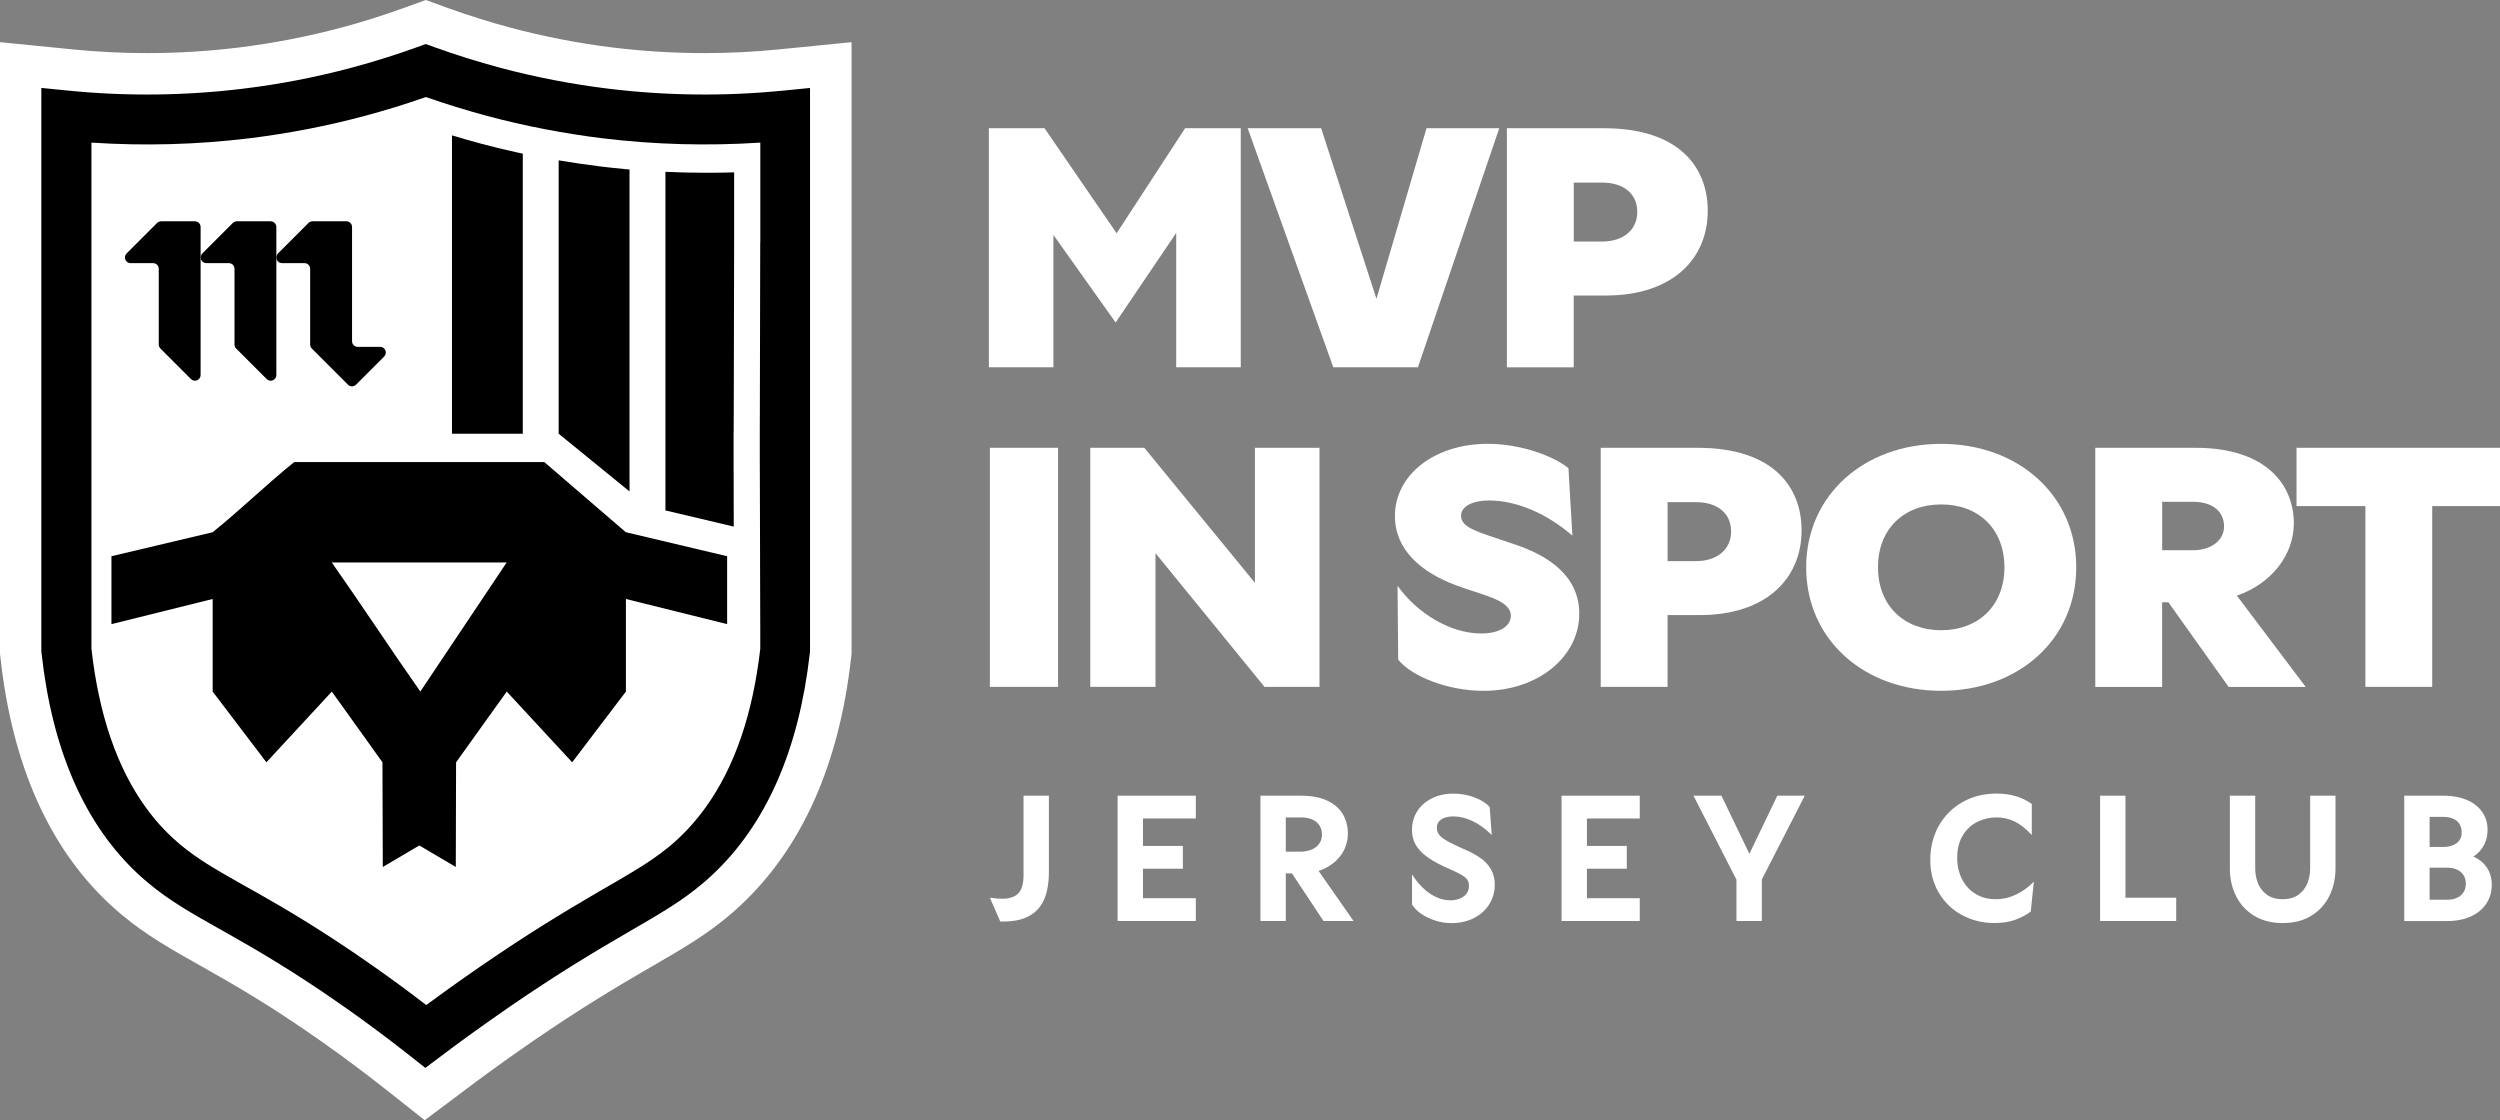
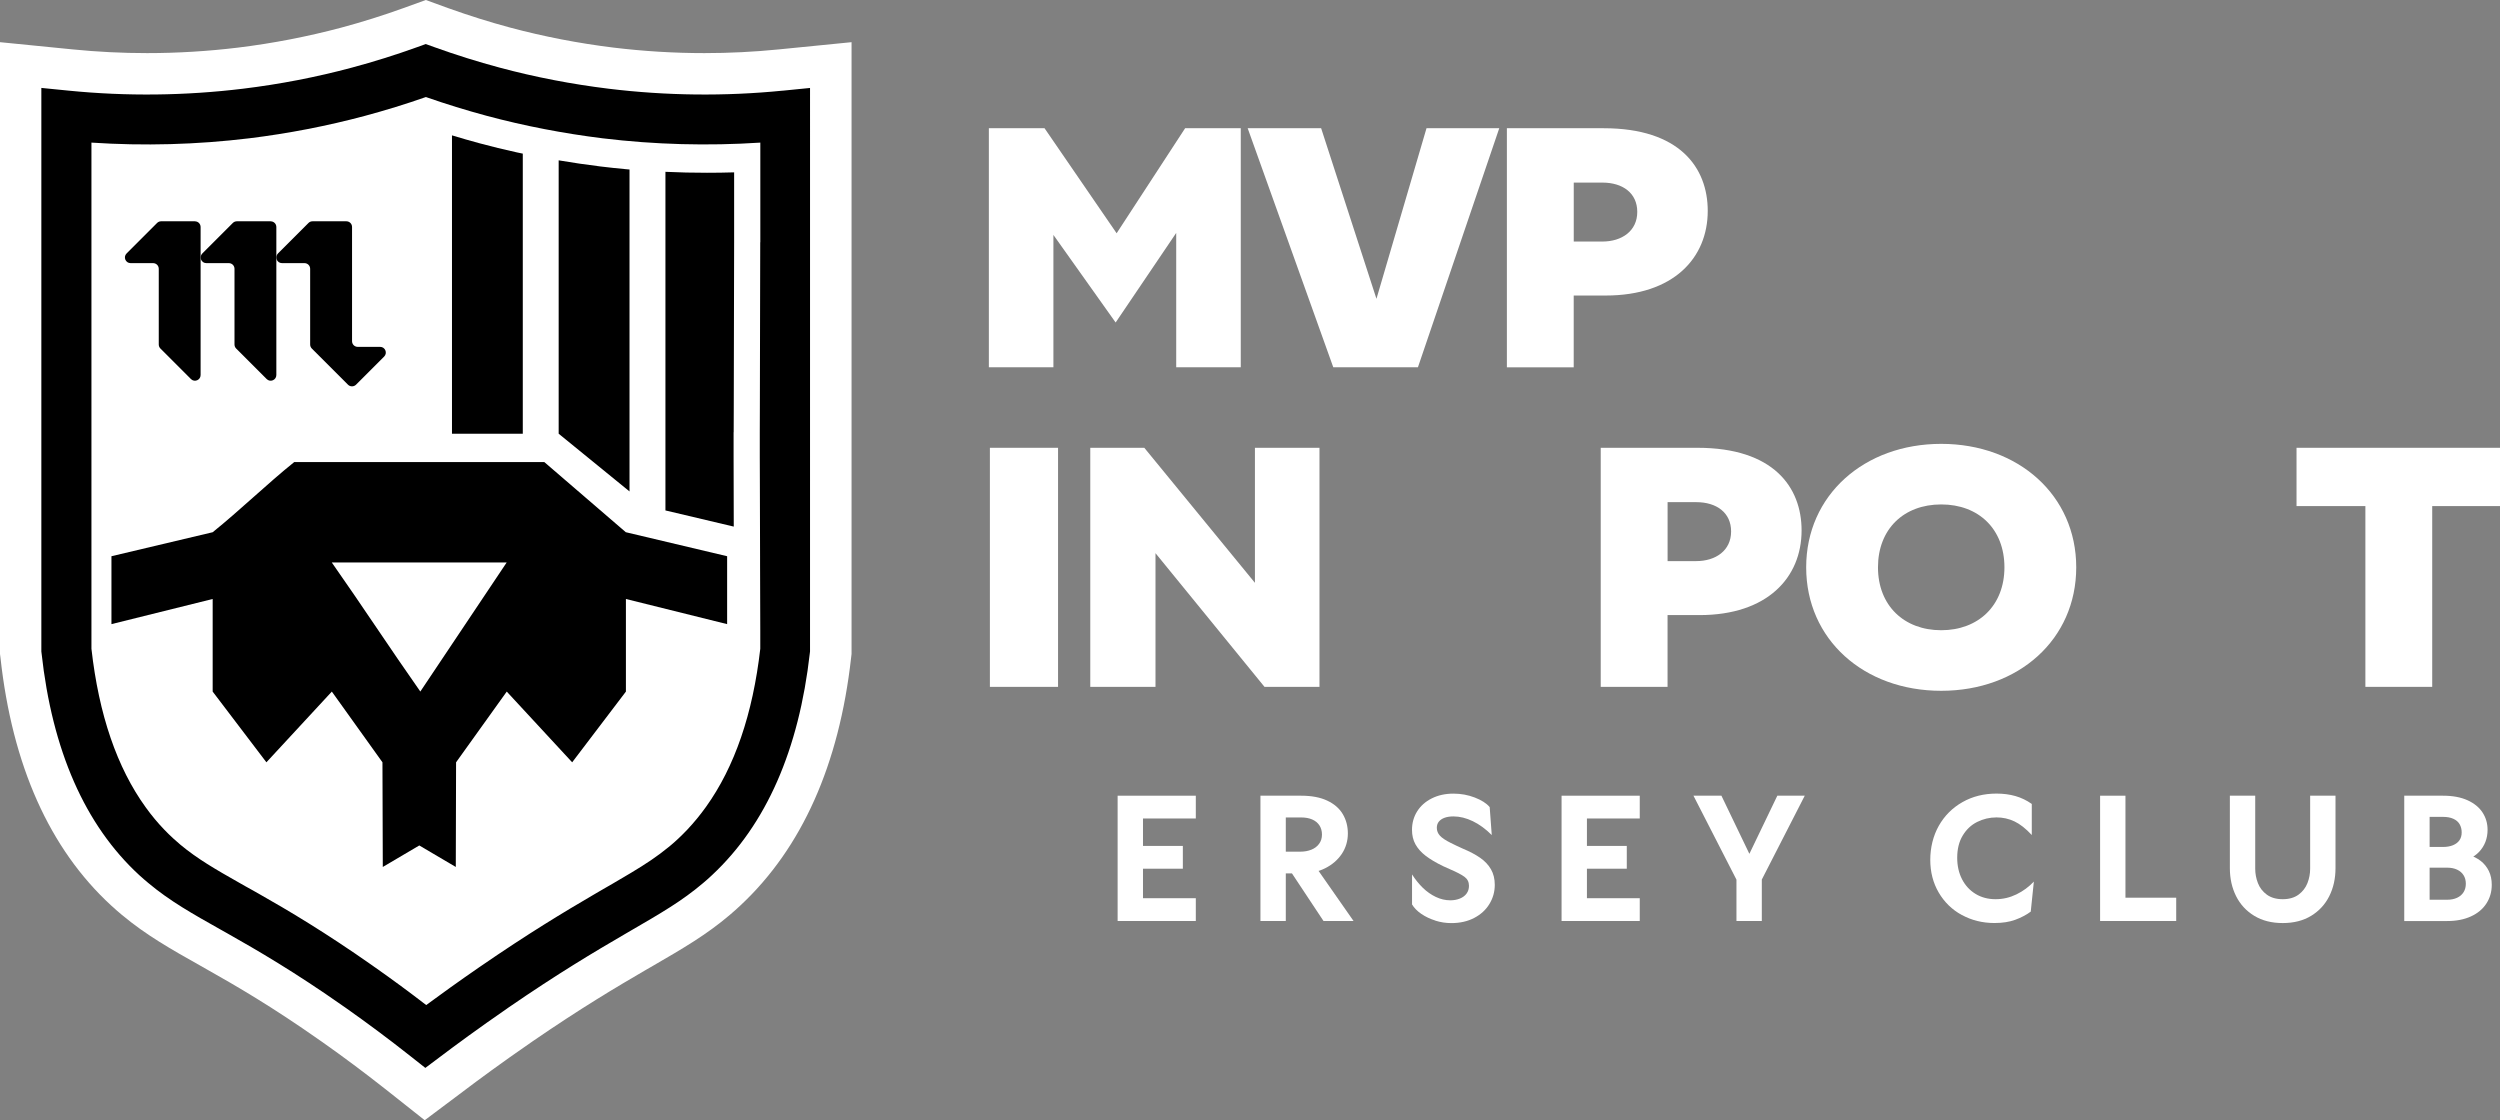
<svg xmlns="http://www.w3.org/2000/svg" viewBox="0 0 603.4 270.39" data-name="Capa 2" id="Capa_2">
  <rect x="0" y="0" width="603.4" height="270.39" fill="#808080" stroke="none" />
  <defs>
    <style>
      .cls-1 {
        fill: #fff;
      }
    </style>
  </defs>
  <g data-name="Capa 1" id="Capa_1-2">
    <g>
      <path d="M92.84,262.73c-4.88-3.85-9.92-7.61-14.97-11.17l-.21-.15-.38-.26c-11.63-8.18-20.23-13.17-27.39-17.2l-1.58-.9c-6.94-3.9-12.98-7.3-18.91-12.25-.8-.67-1.68-1.43-2.58-2.26C11.96,204.87,2.95,184.72.11,158.71l-.11-.87V10.18l17.61,1.75c5.91.59,11.93.89,17.89.89,7.32,0,14.71-.45,21.96-1.33,8.42-1.03,16.8-2.66,24.91-4.82,4.99-1.34,10.03-2.92,14.96-4.7l5.45-1.97,5.44,1.98c4.96,1.78,10,3.36,14.95,4.69,8.12,2.17,16.5,3.79,24.91,4.82,7.24.88,14.63,1.33,21.94,1.33h0c5.96,0,11.98-.3,17.9-.89l17.61-1.75v147.67l-.11.93c-2.89,25.77-11.87,45.88-26.66,59.71-.84.8-1.74,1.59-2.61,2.33-5.64,4.8-11.34,8.11-18.55,12.29l-1.82,1.05c-7.05,4.1-15.57,9.17-27.27,17.2l-.16.12-.21.14c-7.39,5.1-13.02,9.28-15.71,11.32l-9.92,7.44-9.68-7.66Z" class="cls-1" />
-       <path d="M195.54,21.23v136.02l-.04.33c-2.63,23.42-10.55,41.45-23.56,53.61-.73.69-1.47,1.35-2.2,1.96-5.08,4.32-10.24,7.3-17.39,11.45l-1.56.9c-7.25,4.22-16.01,9.42-28.15,17.77l-.17.13c-7.03,4.85-12.62,8.97-16.07,11.58l-3.72,2.79-3.64-2.88c-4.98-3.93-10.16-7.8-15.41-11.5-.11-.08-.23-.16-.34-.24l-.25-.17c-11.94-8.4-20.83-13.56-28.23-17.73l-1.55-.88c-6.83-3.84-12.23-6.88-17.44-11.23-.71-.6-1.46-1.24-2.18-1.91-13.09-12.04-21.03-30.09-23.6-53.66l-.04-.33V21.23l6.62.66c13.96,1.39,28.11,1.23,42.05-.47,8.88-1.09,17.72-2.8,26.28-5.09,5.3-1.42,10.61-3.09,15.77-4.95l2.05-.74,2.04.74c5.17,1.86,10.47,3.53,15.78,4.95,8.57,2.29,17.4,4,26.28,5.09,13.94,1.7,28.08,1.86,42.05.47l6.62-.66Z" class="cls-1" />
    </g>
    <g>
      <path d="M188.92,21.88c-13.97,1.39-28.11,1.23-42.05-.47-8.88-1.09-17.71-2.79-26.28-5.09-5.31-1.42-10.62-3.09-15.78-4.95l-2.05-.74-2.05.74c-5.16,1.86-10.47,3.53-15.78,4.95-8.56,2.3-17.39,4.01-26.28,5.09-13.94,1.7-28.09,1.86-42.05.47l-6.62-.66v136.01l.04.33c2.57,23.58,10.51,41.63,23.6,53.67.73.66,1.47,1.31,2.19,1.9,5.21,4.36,10.6,7.39,17.43,11.23l1.55.87c7.4,4.18,16.29,9.34,28.23,17.73l.25.17c.11.08.23.16.34.24,5.25,3.7,10.42,7.57,15.4,11.5l3.65,2.88,3.72-2.79c3.45-2.61,9.04-6.73,16.07-11.58l.16-.12c12.14-8.35,20.9-13.55,28.15-17.77l1.56-.91c7.15-4.15,12.31-7.13,17.39-11.45.73-.62,1.48-1.27,2.2-1.96,13.01-12.16,20.93-30.2,23.56-53.61l.04-.34V21.23l-6.62.66ZM183.49,58.47c0,7.28-.07,32.59-.09,39.88v.02c0,.36,0,3.17-.02,5.97,0,2.79,0,5.57,0,5.95l.02,5.71.05,18.34v1.41l.05,16.49v4.34c-1.8,15.74-6.19,28.53-13.11,38.18-1.41,1.97-2.91,3.79-4.52,5.5-.69.73-1.41,1.44-2.14,2.13-.59.55-1.16,1.07-1.76,1.57-.2.17-.41.34-.62.51-2.7,2.22-5.54,4.1-9.05,6.2-1.39.84-2.88,1.71-4.51,2.66-.48.27-.96.55-1.46.84l-1.57.91c-.48.28-.98.57-1.49.87-7.14,4.17-15.75,9.35-27.39,17.36-.09.05-.17.12-.25.17-5.06,3.49-9.4,6.62-12.76,9.1-4.01-3.09-8.13-6.13-12.3-9.06l-.27-.18c-.11-.09-.23-.17-.34-.25-11.55-8.11-20.31-13.3-27.65-17.46-.52-.3-1.05-.59-1.56-.88l-1.57-.87c-.47-.27-.94-.53-1.39-.79-5.82-3.29-10.18-5.82-14.25-9.21-.58-.49-1.16-1-1.73-1.52-.72-.66-1.42-1.34-2.1-2.05-1.62-1.67-3.12-3.48-4.52-5.42-6.95-9.59-11.34-22.43-13.12-38.3V34.42c12.68.84,25.45.49,38.08-1.04,9.44-1.16,18.84-2.98,27.94-5.42,4.93-1.33,9.87-2.84,14.7-4.54,4.83,1.69,9.77,3.21,14.7,4.54,9.1,2.44,18.5,4.25,27.94,5.42,12.62,1.53,25.4,1.87,38.08,1.04v24.05Z" />
      <path d="M151.05,128.46c-3.28-2.82-6.57-5.64-9.84-8.47-3.28-2.82-6.56-5.64-9.84-8.47h-60.35c-6.57,5.29-13.12,11.65-19.69,16.94-8.14,1.93-16.29,3.86-24.43,5.79v16.39c8.14-2.02,16.29-4.04,24.43-6.07v22.35c4.33,5.69,8.64,11.37,12.97,17.07,5.26-5.69,10.53-11.37,15.79-17.07,4.08,5.69,8.15,11.37,12.22,17.07.02,6.68.05,18.57.08,25.26l8.81-5.19,8.81,5.19c.02-6.69.05-18.57.07-25.26,4.08-5.69,8.15-11.37,12.23-17.07,5.26,5.69,10.53,11.37,15.79,17.07,4.33-5.69,8.64-11.37,12.97-17.07v-22.35c8.14,2.03,16.29,4.05,24.43,6.07v-16.39c-8.14-1.93-16.29-3.86-24.43-5.79ZM101.45,166.91c-7.12-10.13-14.25-21.02-21.37-31.15h42.21c-6.95,10.38-13.89,20.77-20.84,31.15Z" />
      <path d="M91.77,83.72h-5.43c-.76,0-1.37-.61-1.37-1.37v-27.57c0-.76-.61-1.37-1.37-1.37h-8.17c-.36,0-.71.14-.97.4l-7.37,7.37c-.86.86-.25,2.33.97,2.33h5.43c.76,0,1.37.61,1.37,1.37v18.27c0,.36.14.71.4.97l8.73,8.73c.53.53,1.4.53,1.94,0,2.54-2.54,4.45-4.45,6.79-6.79.86-.86.25-2.34-.96-2.34Z" />
      <path d="M65.34,53.41h-8.17c-.36,0-.71.14-.97.4l-7.37,7.37c-.86.86-.25,2.33.97,2.33h5.43c.76,0,1.37.61,1.37,1.37v18.27c0,.36.14.71.4.97l7.37,7.37c.86.86,2.33.25,2.33-.97v-35.73c0-.76-.61-1.37-1.37-1.37Z" />
      <path d="M47.06,53.41h-8.17c-.36,0-.71.14-.97.4l-7.37,7.37c-.86.86-.25,2.33.97,2.33h5.43c.76,0,1.37.61,1.37,1.37v18.27c0,.36.14.71.4.97l7.37,7.37c.86.86,2.33.25,2.33-.97v-35.73c0-.76-.61-1.37-1.37-1.37Z" />
      <path d="M126.18,37.08v67.6h-17.09V32.67c2.17.66,4.39,1.3,6.61,1.9,2.98.8,6.01,1.55,9,2.2.48.11.98.21,1.48.31Z" />
      <path d="M177.06,104.32s0,5.61,0,5.99l.04,16.79c-4.97-1.17-9.94-2.35-14.91-3.53l-1.58-.37V41.47c3.32.16,6.69.23,10.02.23,2.17,0,4.37-.03,6.56-.1v16.86c-.02,7.28-.07,32.59-.09,39.9,0,.36,0,3.16-.02,5.96Z" />
      <path d="M151.94,40.91v77.71s-.07-.05-.1-.09c-5.66-4.61-11.34-9.23-17-13.85V38.7c3.35.57,6.71,1.06,10.02,1.47,2.08.26,4.25.48,6.46.69.2.02.41.03.62.05Z" />
    </g>
    <g>
      <path d="M238.92,108.08h16.45v57.7h-16.45v-57.7Z" class="cls-1" />
      <g>
        <g>
-           <path d="M239.25,216.71c1.06.14,1.94.21,2.67.21,1.72,0,3.01-.43,3.85-1.29.85-.86,1.27-2.35,1.27-4.46v-19.12h6.12v18.37c0,2.64-.38,4.84-1.12,6.6-.75,1.76-1.94,3.1-3.56,4.02-1.62.92-3.73,1.38-6.31,1.38h-.75l-2.5-5.75c.11,0,.22.01.33.04Z" class="cls-1" />
          <path d="M269.75,192.05h18.87v5.5h-12.75v6.62h9.62v5.5h-9.62v7.12h12.75v5.5h-18.87v-30.25Z" class="cls-1" />
          <path d="M304.2,192.05h9.87c2.5,0,4.59.4,6.27,1.19s2.93,1.87,3.75,3.25c.82,1.38,1.23,2.94,1.23,4.69s-.49,3.48-1.48,4.94c-.99,1.46-2.32,2.6-4,3.44s-3.52,1.25-5.52,1.25h-4.62v-5.25h4.12c1,0,1.9-.16,2.69-.48.79-.32,1.42-.79,1.87-1.42.46-.62.69-1.37.69-2.23s-.21-1.6-.62-2.23c-.42-.62-1-1.1-1.75-1.42-.75-.32-1.62-.48-2.62-.48h-5.62l1.88-1.88v26.87h-6.12v-30.25ZM311.32,210.04l6.12-1,9.25,13.25h-7.25l-8.12-12.25Z" class="cls-1" />
          <path d="M346.44,222.19c-1.28-.4-2.41-.94-3.4-1.62-.99-.68-1.73-1.44-2.23-2.27v-7.25c.78,1.22,1.65,2.3,2.6,3.23.96.93,2.01,1.67,3.15,2.21,1.14.54,2.3.81,3.5.81.83,0,1.6-.14,2.29-.42.69-.28,1.24-.68,1.62-1.21.39-.53.58-1.15.58-1.87,0-.92-.36-1.64-1.08-2.17-.72-.53-1.89-1.14-3.5-1.83l-1.67-.75c-1.72-.83-3.12-1.67-4.21-2.5-1.08-.83-1.9-1.76-2.46-2.77-.56-1.01-.83-2.17-.83-3.48,0-1.67.42-3.16,1.25-4.48.83-1.32,2.01-2.36,3.52-3.12,1.51-.76,3.26-1.15,5.23-1.15,1.81,0,3.52.31,5.15.94,1.62.62,2.83,1.4,3.6,2.31l.5,6.75c-1.47-1.47-3-2.59-4.58-3.35-1.58-.76-3.14-1.15-4.67-1.15-.83,0-1.55.11-2.15.33-.6.22-1.06.54-1.38.94-.32.4-.48.9-.48,1.48,0,.72.25,1.35.75,1.9s1.36,1.12,2.58,1.73c.44.22.9.44,1.37.67.47.22.99.46,1.54.71,1.72.72,3.14,1.47,4.25,2.25,1.11.78,1.97,1.69,2.58,2.75.61,1.06.92,2.31.92,3.75,0,1.67-.43,3.21-1.29,4.62-.86,1.42-2.08,2.54-3.67,3.37-1.58.83-3.43,1.25-5.54,1.25-1.31,0-2.6-.2-3.87-.6Z" class="cls-1" />
          <path d="M376.9,192.05h18.87v5.5h-12.75v6.62h9.62v5.5h-9.62v7.12h12.75v5.5h-18.87v-30.25Z" class="cls-1" />
          <path d="M419.1,212.29l-10.37-20.25h6.75l7.75,16.12h-2l7.75-16.12h6.62l-10.37,20.25v10h-6.12v-10Z" class="cls-1" />
          <path d="M473.51,220.85c-2.36-1.29-4.22-3.1-5.58-5.42-1.36-2.32-2.04-4.95-2.04-7.89s.69-5.8,2.06-8.23c1.38-2.43,3.28-4.33,5.71-5.71,2.43-1.38,5.17-2.06,8.23-2.06,1.64,0,3.16.2,4.56.6,1.4.4,2.71,1.03,3.94,1.9v7.5c-1.44-1.55-2.84-2.65-4.19-3.29-1.35-.64-2.79-.96-4.31-.96-1.67,0-3.23.37-4.69,1.1s-2.62,1.84-3.5,3.31c-.88,1.47-1.31,3.25-1.31,5.33,0,1.94.39,3.67,1.17,5.19.78,1.51,1.87,2.69,3.27,3.54,1.4.85,3.01,1.27,4.81,1.27s3.46-.39,5.06-1.17c1.6-.78,2.99-1.81,4.19-3.08l-.75,7.25c-1.11.81-2.37,1.47-3.77,1.98-1.4.51-3.06.77-4.98.77-2.89,0-5.51-.65-7.87-1.94Z" class="cls-1" />
          <path d="M506.88,192.05h6.12v24.62h12.25v5.62h-18.37v-30.25Z" class="cls-1" />
          <path d="M544.08,221.04c-1.92-1.17-3.38-2.75-4.38-4.75-1-2-1.5-4.25-1.5-6.75v-17.5h6.12v17.62c0,1.19.21,2.35.65,3.48.43,1.12,1.15,2.06,2.15,2.79s2.28,1.1,3.83,1.1,2.83-.37,3.83-1.1c1-.74,1.71-1.67,2.15-2.79s.65-2.28.65-3.48v-17.62h6.12v17.5c0,2.5-.5,4.75-1.5,6.75-1,2-2.46,3.58-4.37,4.75-1.92,1.17-4.21,1.75-6.87,1.75s-4.96-.58-6.87-1.75Z" class="cls-1" />
          <path d="M580.28,192.05h9.37c2.33,0,4.3.37,5.92,1.1,1.61.74,2.82,1.72,3.62,2.96.81,1.24,1.21,2.63,1.21,4.19,0,1.03-.17,1.99-.52,2.9-.35.9-.86,1.71-1.54,2.42-.68.71-1.49,1.27-2.44,1.69l-.12-1c1.14.33,2.12.83,2.96,1.48.83.65,1.49,1.46,1.96,2.42.47.96.71,2.08.71,3.35,0,1.67-.43,3.17-1.29,4.5-.86,1.33-2.1,2.38-3.73,3.12-1.62.75-3.54,1.12-5.73,1.12h-10.37v-30.25ZM592.05,204c.68-.28,1.2-.67,1.56-1.19.36-.51.54-1.15.54-1.9s-.17-1.41-.5-1.98c-.33-.57-.84-1.01-1.52-1.31-.68-.31-1.51-.46-2.48-.46h-5.12l1.88-1.88v23.75l-1.88-1.87h6.12c.92,0,1.71-.16,2.4-.48.68-.32,1.2-.77,1.56-1.35.36-.58.54-1.26.54-2.04s-.18-1.46-.54-2.04c-.36-.58-.88-1.03-1.56-1.35-.68-.32-1.48-.48-2.4-.48h-4.87v-5h3.87c.92,0,1.71-.14,2.4-.42Z" class="cls-1" />
        </g>
        <path d="M238.68,30.95h13.43l17.4,25.35,16.53-25.35h13.43v57.7h-15.58v-32.43l-14.62,21.62-15.02-21.14v31.95h-15.58V30.95Z" class="cls-1" />
        <path d="M301.15,30.95h17.72l13.35,41.17,12.08-41.17h17.56l-19.63,57.7h-20.43l-20.66-57.7Z" class="cls-1" />
        <path d="M363.7,30.95h23.37c18.28,0,25.11,9.46,25.11,19.95,0,11.37-8.27,20.43-24.64,20.43h-7.71v17.33h-16.13V30.95ZM395.17,51.14c0-4.53-3.5-7.07-8.42-7.07h-6.91v14.23h6.91c4.69,0,8.42-2.54,8.42-7.15Z" class="cls-1" />
        <path d="M263.16,108.08h13.03l26.7,32.59v-32.59h15.58v57.7h-13.27l-26.31-32.27v32.27h-15.74v-57.7Z" class="cls-1" />
-         <path d="M337.47,159.18l-.16-17.8c4.69,6.6,12.72,11.52,20.19,11.52,4.13,0,7.15-1.59,7.15-4.29,0-3.89-6.91-4.93-13.35-7.39-8.19-3.1-14.62-8.42-14.62-16.69,0-9.86,9.46-17.41,22.41-17.41,8.35,0,16.21,3.18,19.47,5.88l.95,16.29c-6.28-5.48-13.67-8.5-20.11-8.5-3.97,0-6.76,1.43-6.76,3.66,0,2.94,3.74,3.82,12.16,6.68,8.98,2.86,16.37,7.87,16.37,17.01,0,10.25-9.78,18.6-23.13,18.6-8.58,0-17.41-3.5-20.58-7.55Z" class="cls-1" />
        <path d="M386.35,108.08h23.37c18.28,0,25.11,9.46,25.11,19.95,0,11.37-8.27,20.43-24.64,20.43h-7.71v17.33h-16.13v-57.7ZM417.82,128.27c0-4.53-3.5-7.07-8.42-7.07h-6.91v14.23h6.91c4.69,0,8.42-2.54,8.42-7.15Z" class="cls-1" />
        <path d="M435.94,136.93c0-17.41,13.99-29.8,32.59-29.8s32.59,12.4,32.59,29.8-13.91,29.8-32.59,29.8-32.59-12.4-32.59-29.8ZM483.79,136.93c0-9.22-6.2-15.18-15.26-15.18s-15.26,5.96-15.26,15.18,6.28,15.18,15.26,15.18,15.26-5.96,15.26-15.18Z" class="cls-1" />
-         <path d="M505.72,108.08h24.16c17.49,0,23.76,9.3,23.76,18.2,0,7.63-5.32,14.54-13.75,17.49l16.61,22.02h-18.6l-14.54-20.43h-1.51v20.43h-16.13v-57.7ZM536.8,127.08c0-3.74-2.94-5.96-7.39-5.96h-7.55v11.68h7.47c4.45,0,7.47-2.46,7.47-5.72Z" class="cls-1" />
        <path d="M570.9,122.15h-16.61v-14.07h49.12v14.07h-16.37v43.63h-16.13v-43.63Z" class="cls-1" />
      </g>
    </g>
  </g>
</svg>